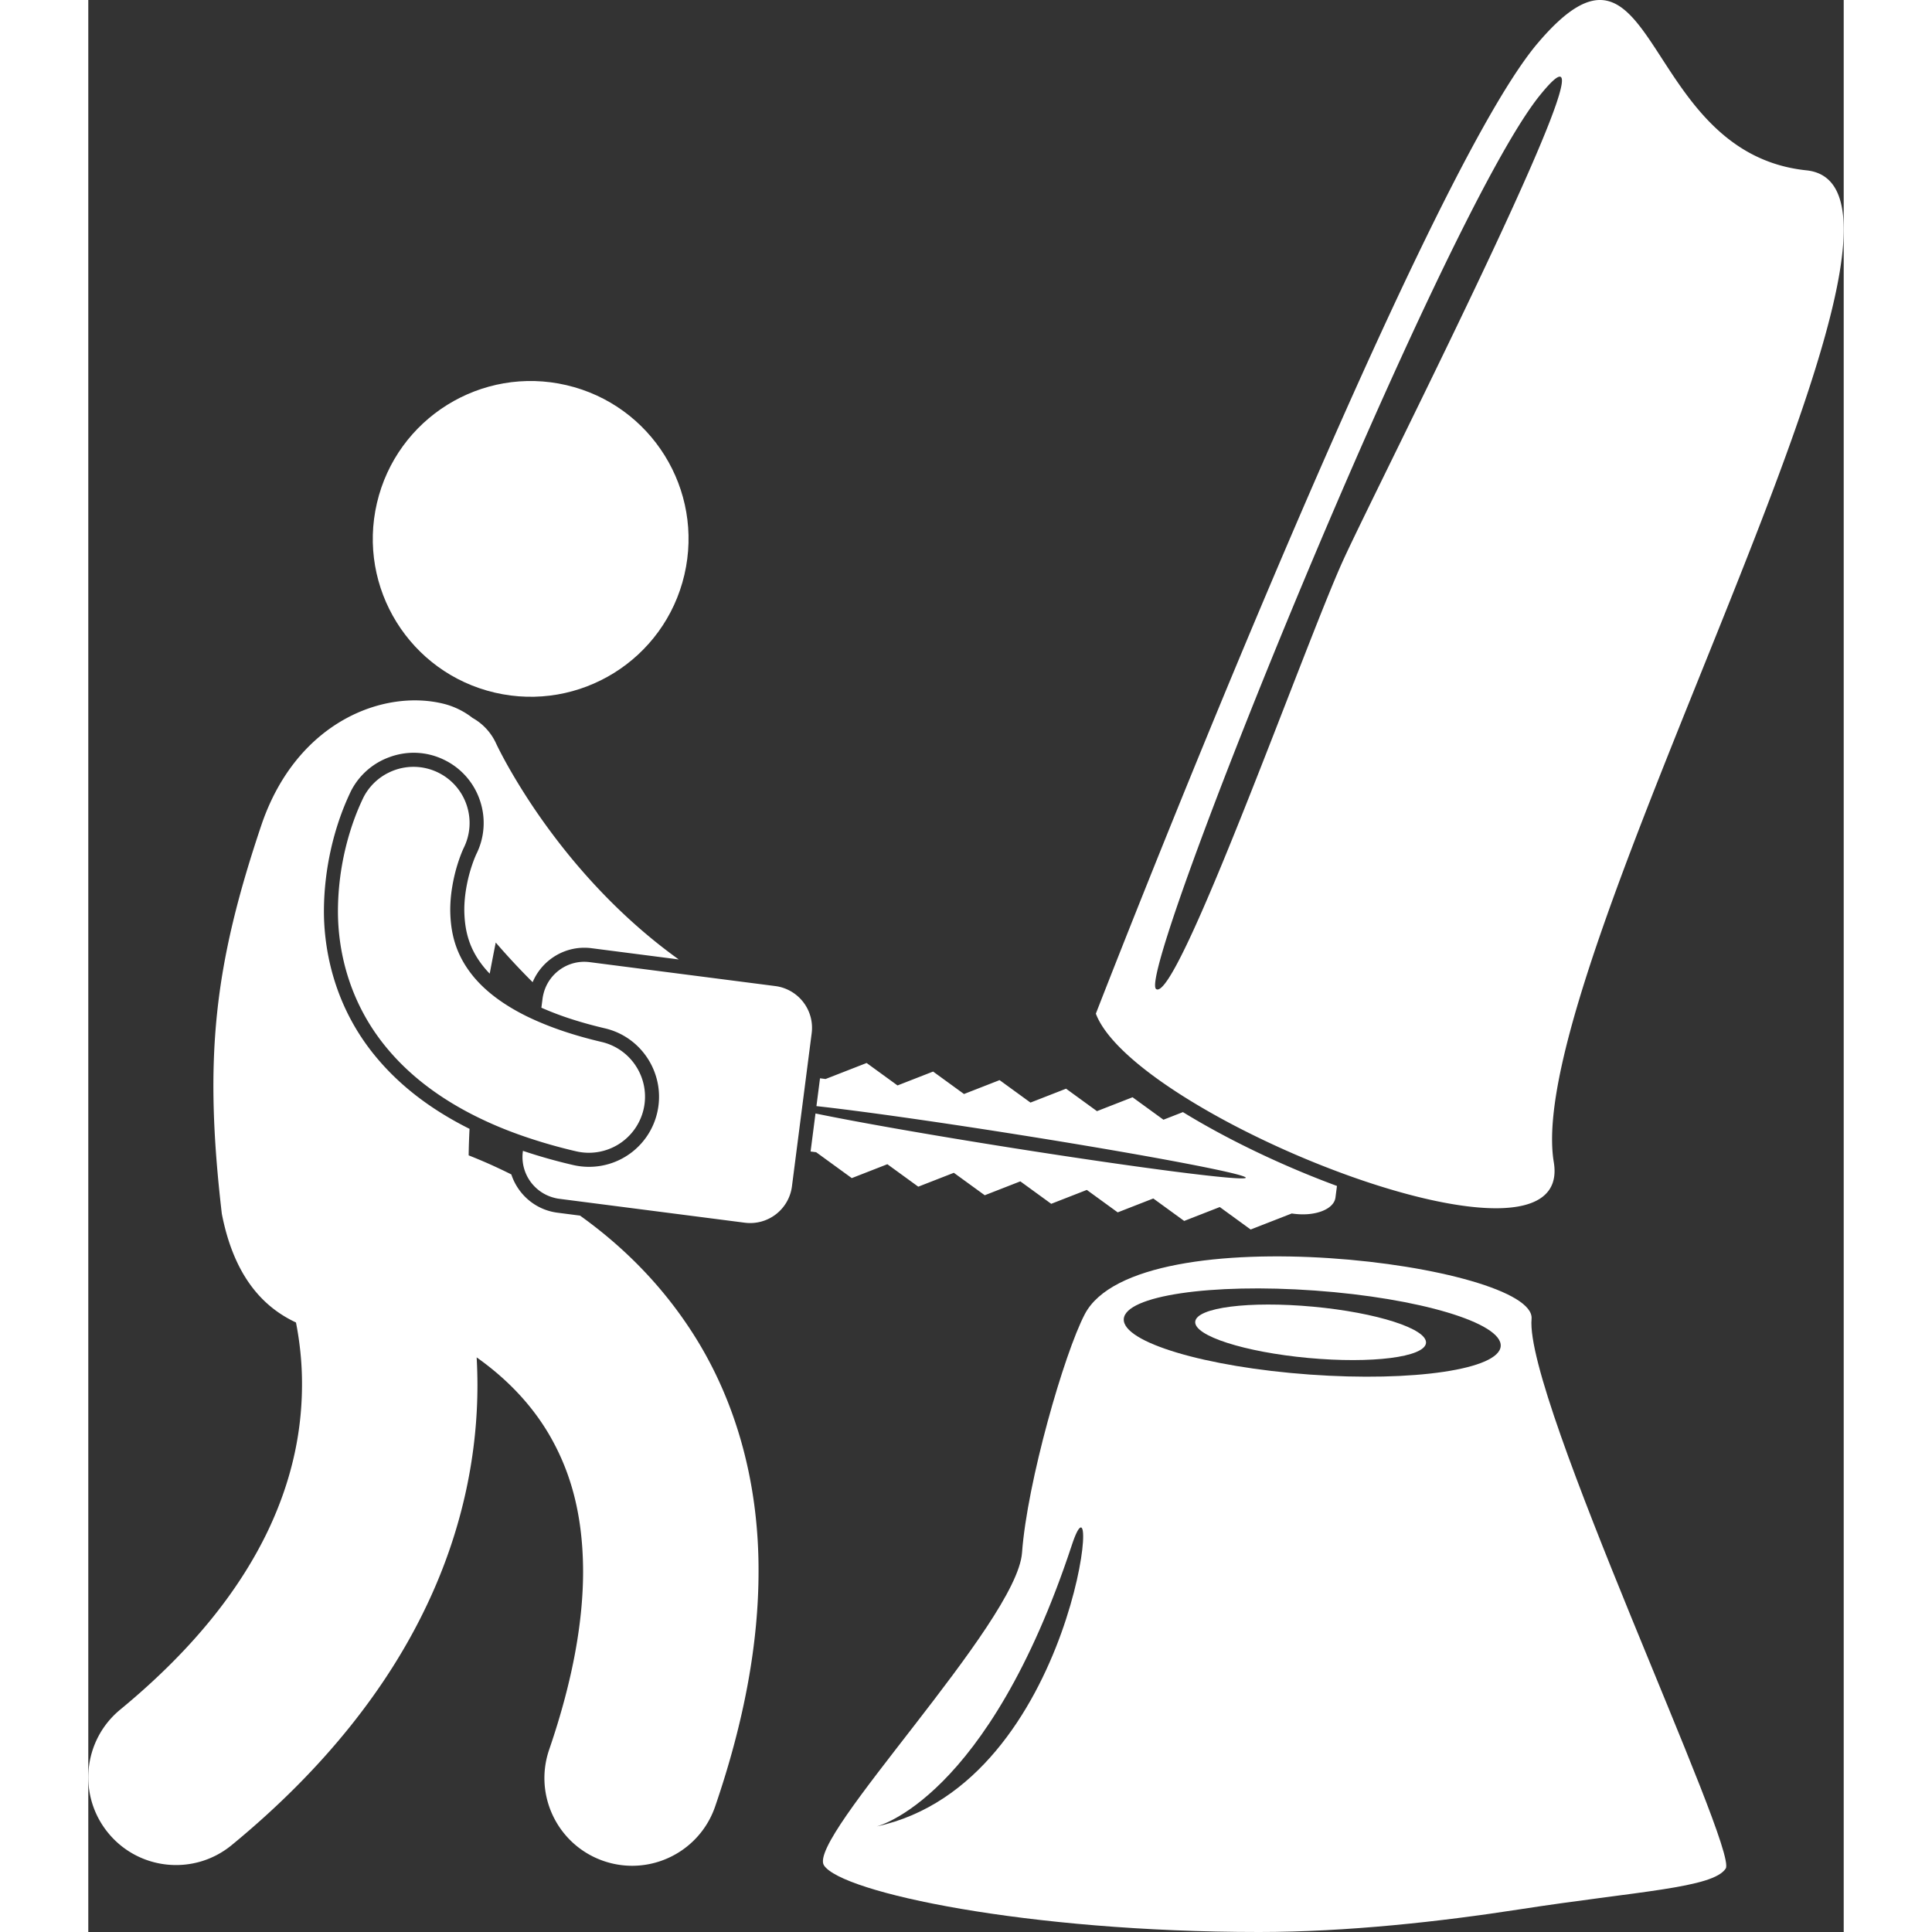
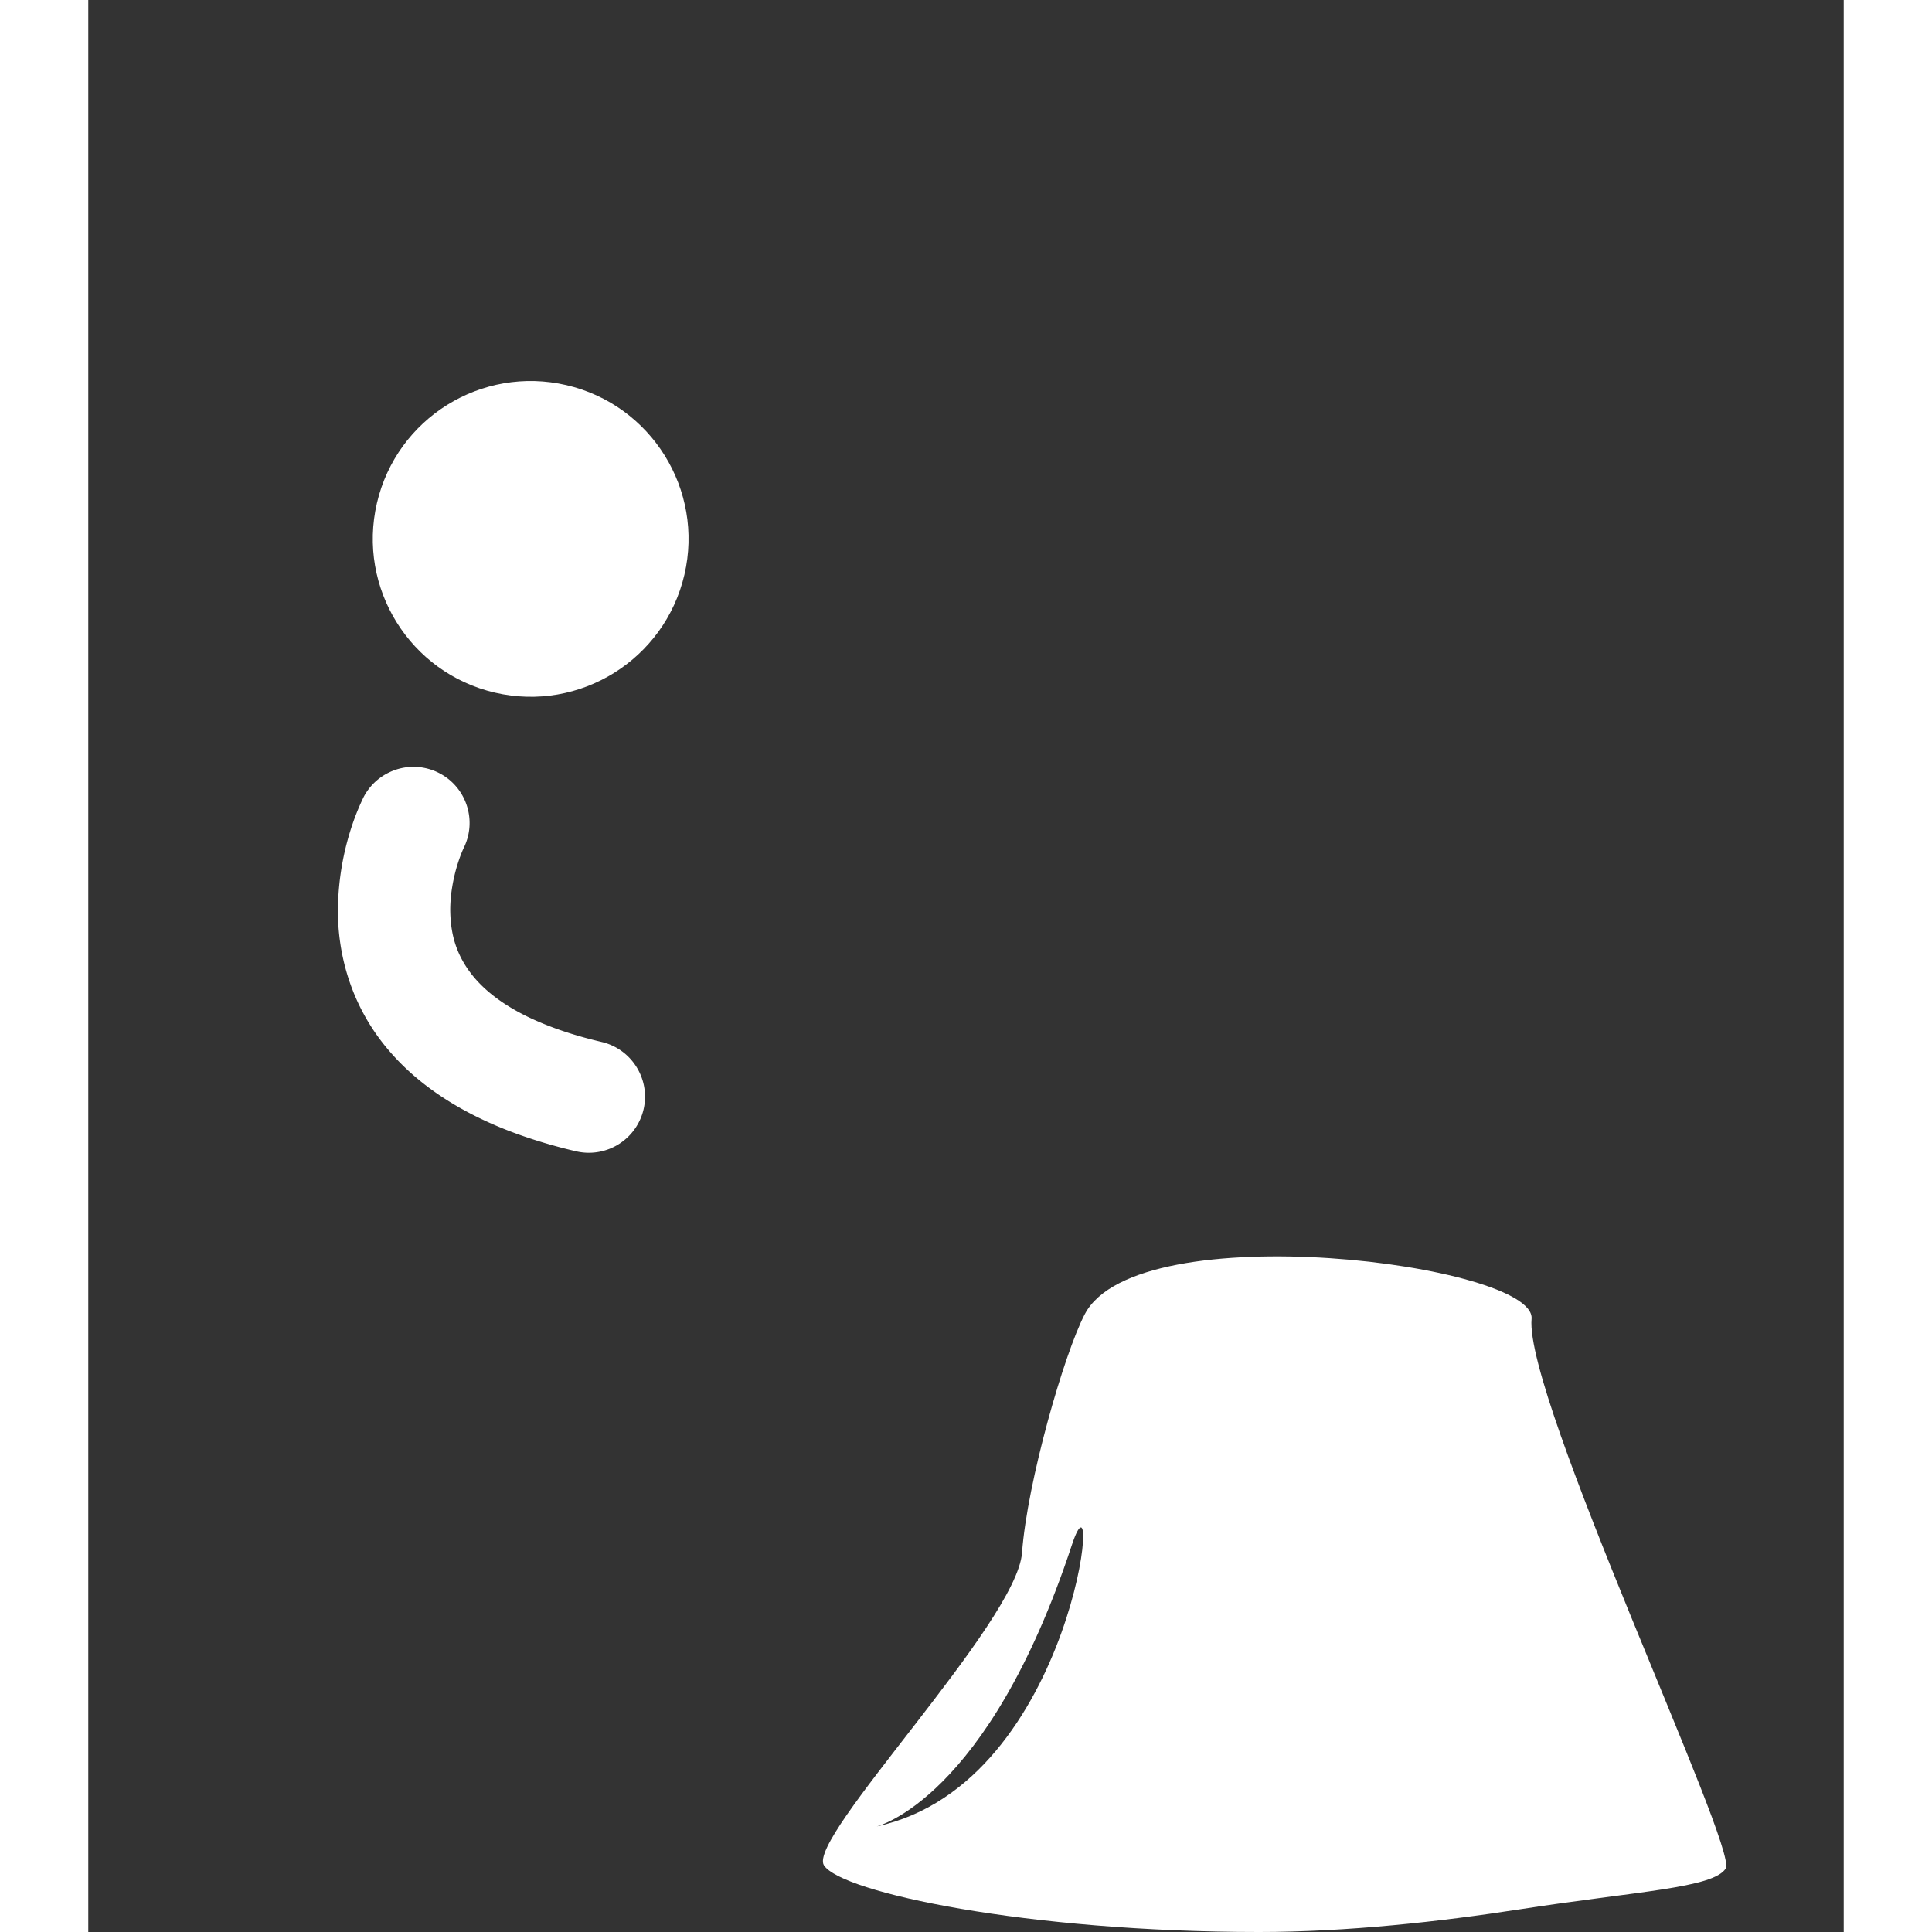
<svg xmlns="http://www.w3.org/2000/svg" version="1.1" width="512" height="512" x="0" y="0" viewBox="0 0 250.151 275.313" style="enable-background:new 0 0 512 512" xml:space="preserve">
  <rect x="0" y="0" width="250.151" height="275.313" fill="#333333" stroke="none" />
  <g>
-     <path d="M142.002 187.273c-2.942 5.617-8.216 23.977-8.942 33.989-.727 10.013-30.725 40.677-28.227 44.551s28.963 9.5 62 9.5c12.561 0 25.829-1.476 37.181-3.235 16.744-2.594 27.489-3.011 29.321-5.805 1.831-2.793-28.666-67-27.666-78.333.684-7.751-56.113-15.087-63.667-.667zm-29.667 73s15.836-3.76 27.832-40.126c4.546-13.785.666 33.999-27.832 40.126zm61.694-64.398c-14.832-1.068-26.683-4.611-26.47-7.917.214-3.306 12.41-5.12 27.243-4.052 14.832 1.066 26.683 4.611 26.47 7.916-.214 3.306-12.41 5.119-27.243 4.053z" fill="#ffffff" opacity="1" data-original="#000000" />
+     <path d="M142.002 187.273c-2.942 5.617-8.216 23.977-8.942 33.989-.727 10.013-30.725 40.677-28.227 44.551s28.963 9.5 62 9.5c12.561 0 25.829-1.476 37.181-3.235 16.744-2.594 27.489-3.011 29.321-5.805 1.831-2.793-28.666-67-27.666-78.333.684-7.751-56.113-15.087-63.667-.667zm-29.667 73s15.836-3.76 27.832-40.126c4.546-13.785.666 33.999-27.832 40.126zm61.694-64.398z" fill="#ffffff" opacity="1" data-original="#000000" />
    <circle cx="63.024" cy="76.785" r="22.495" transform="rotate(-76.88 63.037 76.779)" fill="#ffffff" opacity="1" data-original="#000000" />
-     <path d="M20.444 262.924c13.45-11.057 22.339-22.712 27.741-34.065 5.415-11.343 7.282-22.272 7.271-31.545a75.145 75.145 0 0 0-.113-3.885c3.935 2.787 7.527 6.308 10.21 10.798 2.896 4.895 4.932 10.986 4.958 19.684.002 6.776-1.318 15.16-4.833 25.408-2.24 6.53 1.238 13.639 7.769 15.879 1.343.461 2.711.679 4.056.679 5.194.001 10.044-3.262 11.824-8.448 4.242-12.371 6.186-23.49 6.186-33.519.032-13.244-3.508-24.551-9.008-33.346-4.684-7.5-10.528-13.117-16.431-17.338l-3.219-.415c-3.156-.407-5.64-2.614-6.571-5.453a80.279 80.279 0 0 0-3.411-1.606c-.914-.401-1.8-.766-2.671-1.112.018-1.255.062-2.514.127-3.777-5.348-2.668-9.724-5.989-13.073-9.943-6.746-7.912-7.705-16.71-7.677-21.25.038-5.74 1.359-11.655 3.718-16.658l.07-.151.02-.046.028-.056a9.936 9.936 0 0 1 5.548-4.883 10.005 10.005 0 0 1 3.38-.607c1.576 0 3.094.363 4.508 1.078a9.928 9.928 0 0 1 4.987 5.804 9.933 9.933 0 0 1-.576 7.632l-.129.305c-.12.283-.361.892-.62 1.727-.309.996-.798 2.872-.908 4.985-.015.288-.023.581-.023.876.04 3.407.92 5.903 2.945 8.326.213.252.44.499.677.743.282-1.509.57-2.982.858-4.433a103.064 103.064 0 0 0 5.258 5.65c1.358-3.233 4.747-5.31 8.39-4.841l12.431 1.602c-7.691-5.515-13.716-12.133-18.005-17.873a90.405 90.405 0 0 1-6.155-9.362 65.277 65.277 0 0 1-1.462-2.712 28.705 28.705 0 0 1-.397-.811v-.002a7.963 7.963 0 0 0-3.371-3.661 11.008 11.008 0 0 0-4.093-2.007c-8.537-2.129-20.912 2.508-25.947 17.148-6.805 20.176-8.268 33.307-5.682 55.521 1.704 8.767 5.754 13.245 10.567 15.491.508 2.586.871 5.576.86 8.854-.01 6.024-1.143 13.01-4.839 20.791-3.714 7.77-10.05 16.444-21.057 25.515-5.333 4.387-6.097 12.266-1.71 17.597 4.386 5.335 12.264 6.099 17.594 1.712zM131.98 161.606c18.29 2.892 33.047 5.677 32.961 6.223s-14.982-1.356-33.273-4.247c-11.864-1.875-22.236-3.706-28.04-4.91l-.698 5.418.792.102 5.078 3.691 5.071-1.98 4.403 3.201 5.07-1.978 4.404 3.199 5.07-1.98 4.403 3.201 5.071-1.98 4.403 3.2 5.071-1.98 4.402 3.201 5.072-1.98 4.402 3.201 5.85-2.283.305.039c3.06.395 5.713-.643 5.929-2.314l.212-1.649c-7.646-2.825-15.487-6.551-21.949-10.523l-2.777 1.084-4.403-3.201-5.072 1.98-4.402-3.201-5.071 1.98-4.403-3.201-5.071 1.98-4.403-3.2-5.07 1.979-4.404-3.2-5.848 2.282-.792-.102-.511 3.966c5.887.644 16.334 2.103 28.218 3.982zM158.411 157.672c1.615.954 3.31 1.892 5.062 2.805a132.537 132.537 0 0 0 16.649 7.237c15.746 5.573 30.234 7.026 28.713-2.107-4.667-28 59.871-138.848 36-141.334-23.871-2.485-21.137-38.395-38.335-18.067-17.198 20.327-62.92 138.241-62.92 138.241 1.349 3.585 6.136 7.793 12.544 11.832a91.343 91.343 0 0 0 2.287 1.393zm-6.243-16.732c-3.001-2.127 40.667-109.999 54.667-127.333 14-17.334-22.669 54.539-28.002 66.206s-23.663 63.254-26.665 61.127z" fill="#ffffff" opacity="1" data-original="#000000" />
-     <ellipse cx="174.19" cy="189.968" rx="3.67" ry="16.513" transform="rotate(-84.72 174.126 189.916)" fill="#ffffff" opacity="1" data-original="#000000" />
-     <path d="M64.898 141.501a6.177 6.177 0 0 0-.163.79l-.168 1.308a43.632 43.632 0 0 0 4.584 1.72c1.396.441 2.882.848 4.46 1.218 3.743.873 6.497 3.759 7.401 7.246a9.939 9.939 0 0 1 .062 4.764 9.96 9.96 0 0 1-9.734 7.728c-.769 0-1.536-.09-2.281-.265a76.895 76.895 0 0 1-7.12-2.012l-.015.114a5.988 5.988 0 0 0 1.781 5.072 5.964 5.964 0 0 0 2.437 1.433c.312.094.632.17.966.213l26.447 3.408a6 6 0 0 0 6.718-5.184l.417-3.236.255-1.983.72-5.585.107-.827.518-4.02.255-1.983.54-4.186a6 6 0 0 0-5.184-6.718l-10.036-1.293-16.412-2.115c-3.015-.39-5.789 1.536-6.555 4.393z" fill="#ffffff" opacity="1" data-original="#000000" />
    <path d="M69.516 164.063a8.005 8.005 0 0 0 9.61-5.971 7.973 7.973 0 0 0-1.077-6.158 7.967 7.967 0 0 0-4.895-3.452l-.047-.012c-3.496-.822-6.389-1.783-8.805-2.816a36.943 36.943 0 0 1-1.902-.87c-2.396-1.188-4.226-2.446-5.626-3.683a17.631 17.631 0 0 1-1.783-1.813c-2.657-3.179-3.374-6.322-3.412-9.604a20.1 20.1 0 0 1 .275-3.262c.194-1.197.467-2.297.746-3.195.259-.836.514-1.501.687-1.915.087-.207.153-.353.187-.426v-.002c1.992-3.943.414-8.756-3.529-10.748a7.976 7.976 0 0 0-7.065-.069 7.956 7.956 0 0 0-3.684 3.596c-.273.627-3.559 6.949-3.619 16.021-.038 5.997 1.694 13.483 7.202 19.944 2.935 3.465 6.799 6.514 11.671 9.052a54.541 54.541 0 0 0 5.824 2.598c.628.238 1.271.47 1.925.694a74.31 74.31 0 0 0 7.317 2.091z" fill="#ffffff" opacity="1" data-original="#000000" />
  </g>
</svg>